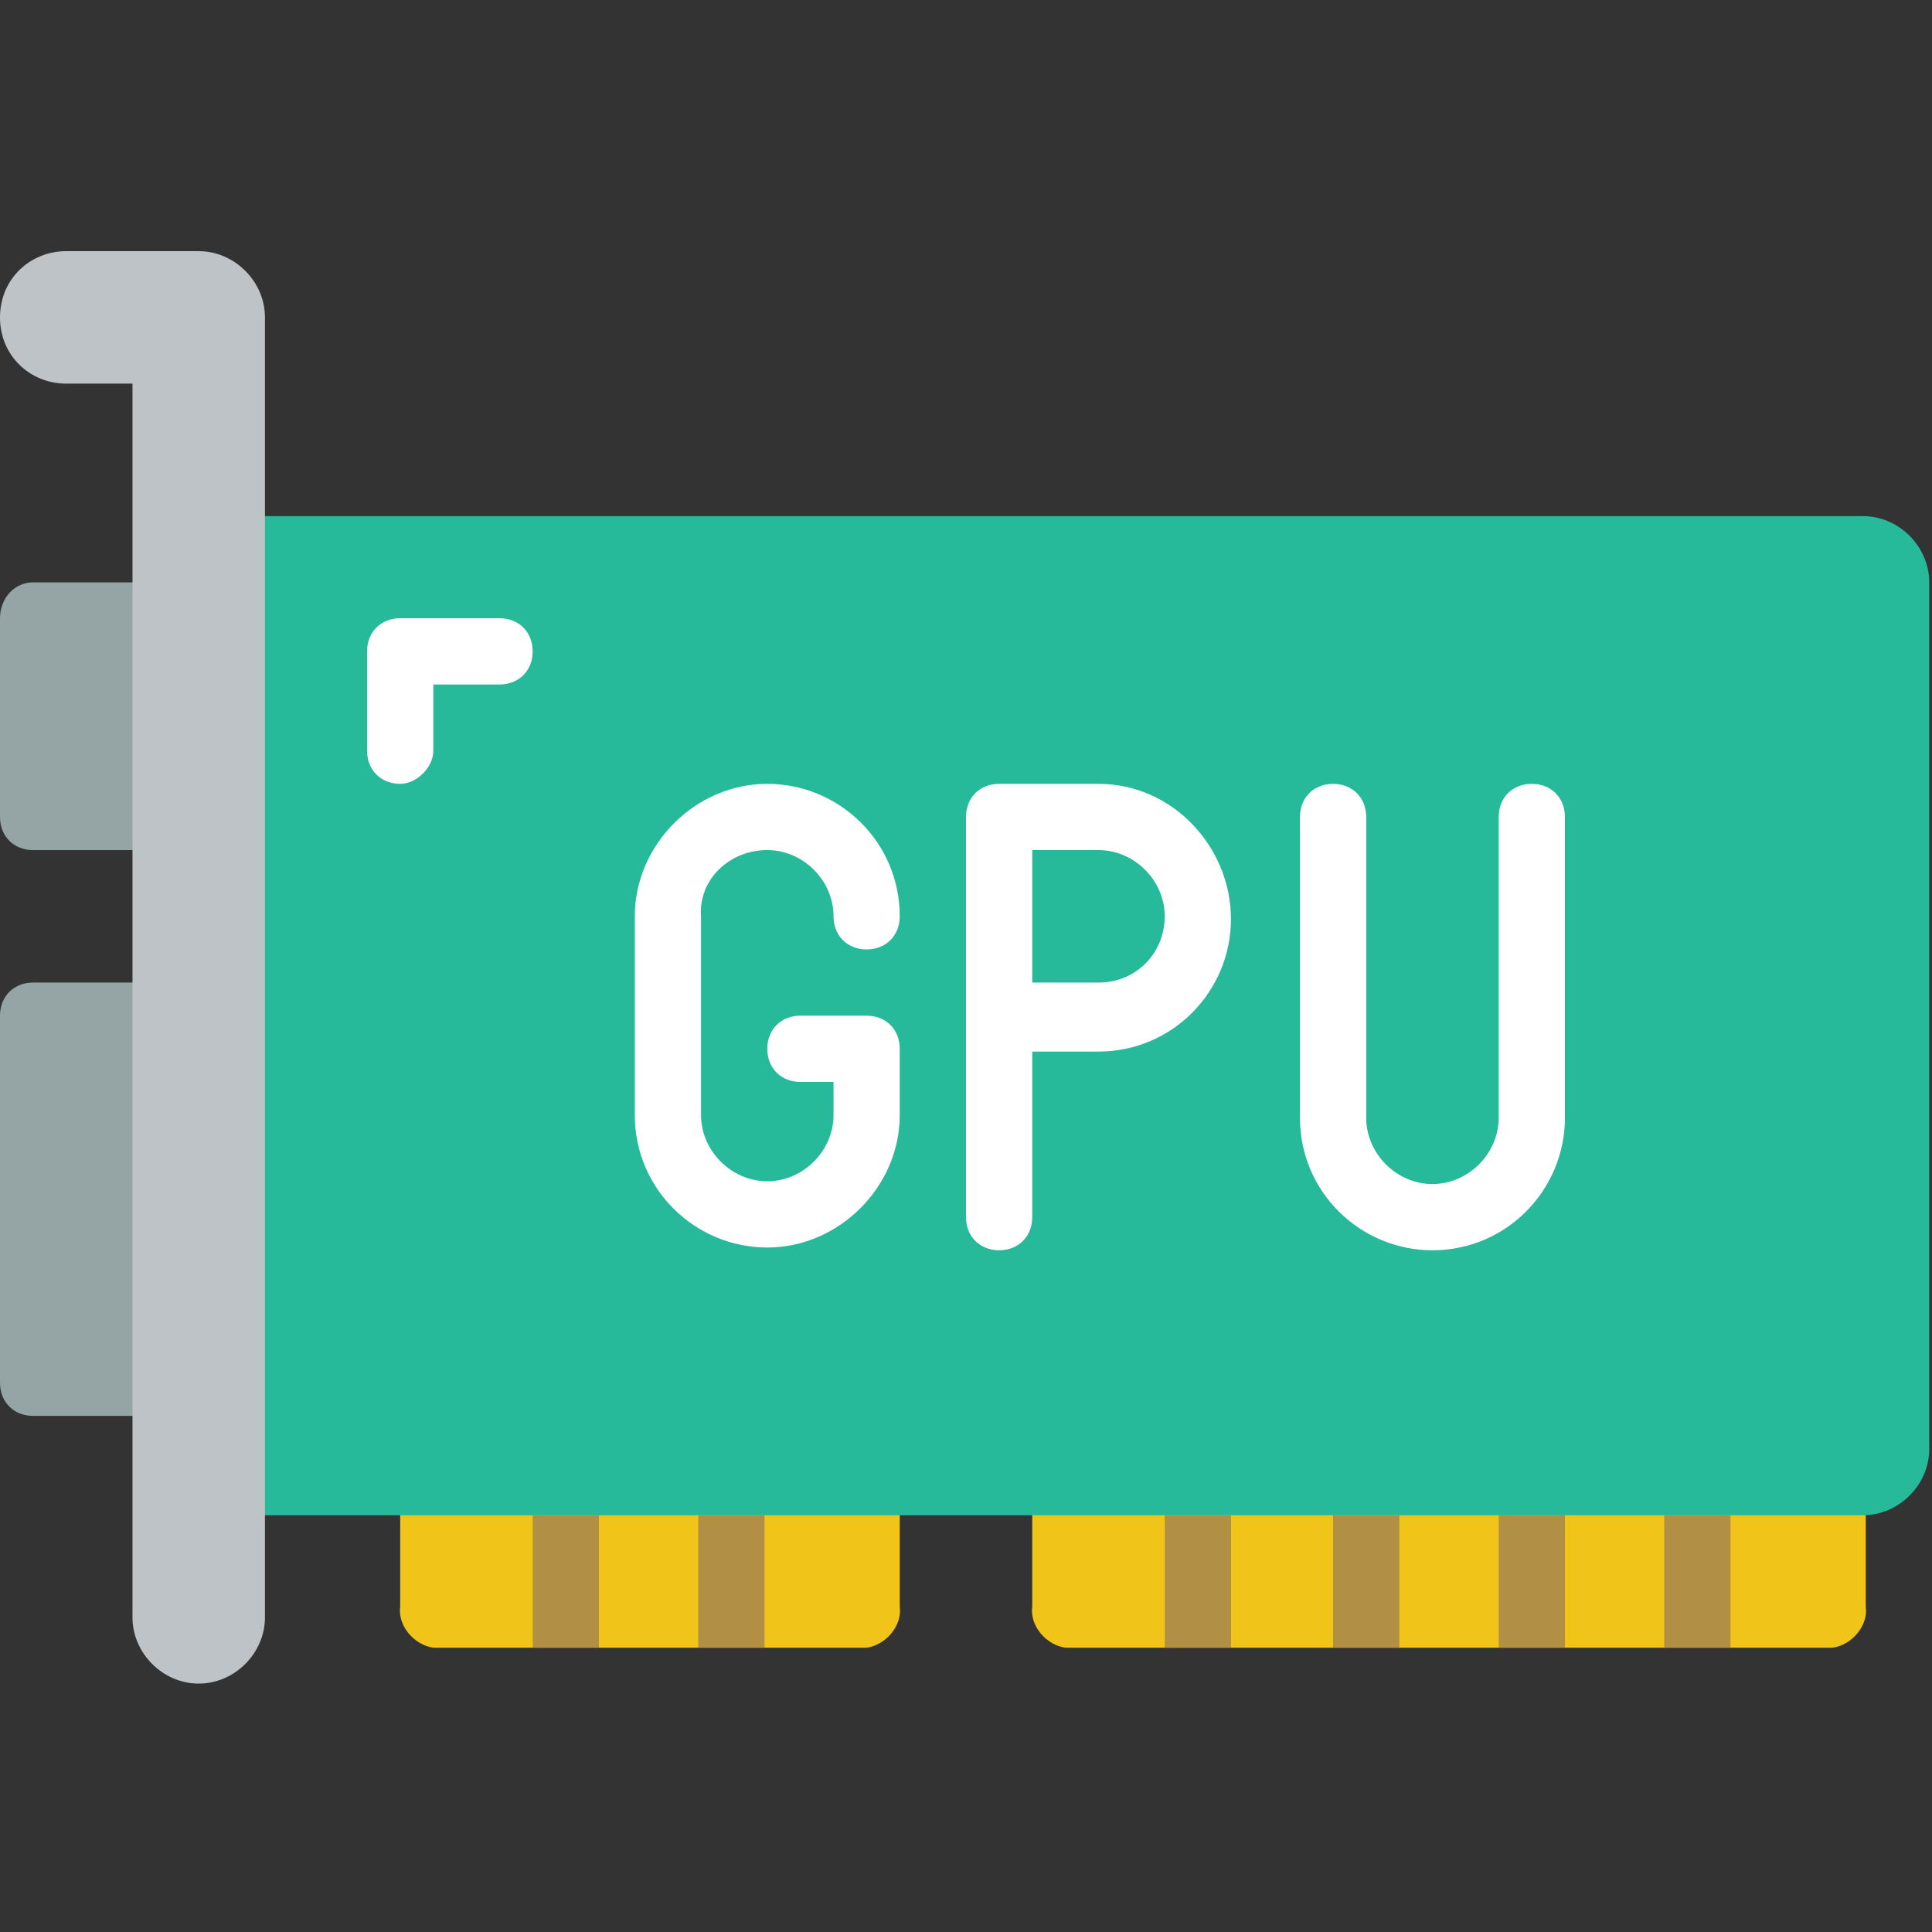
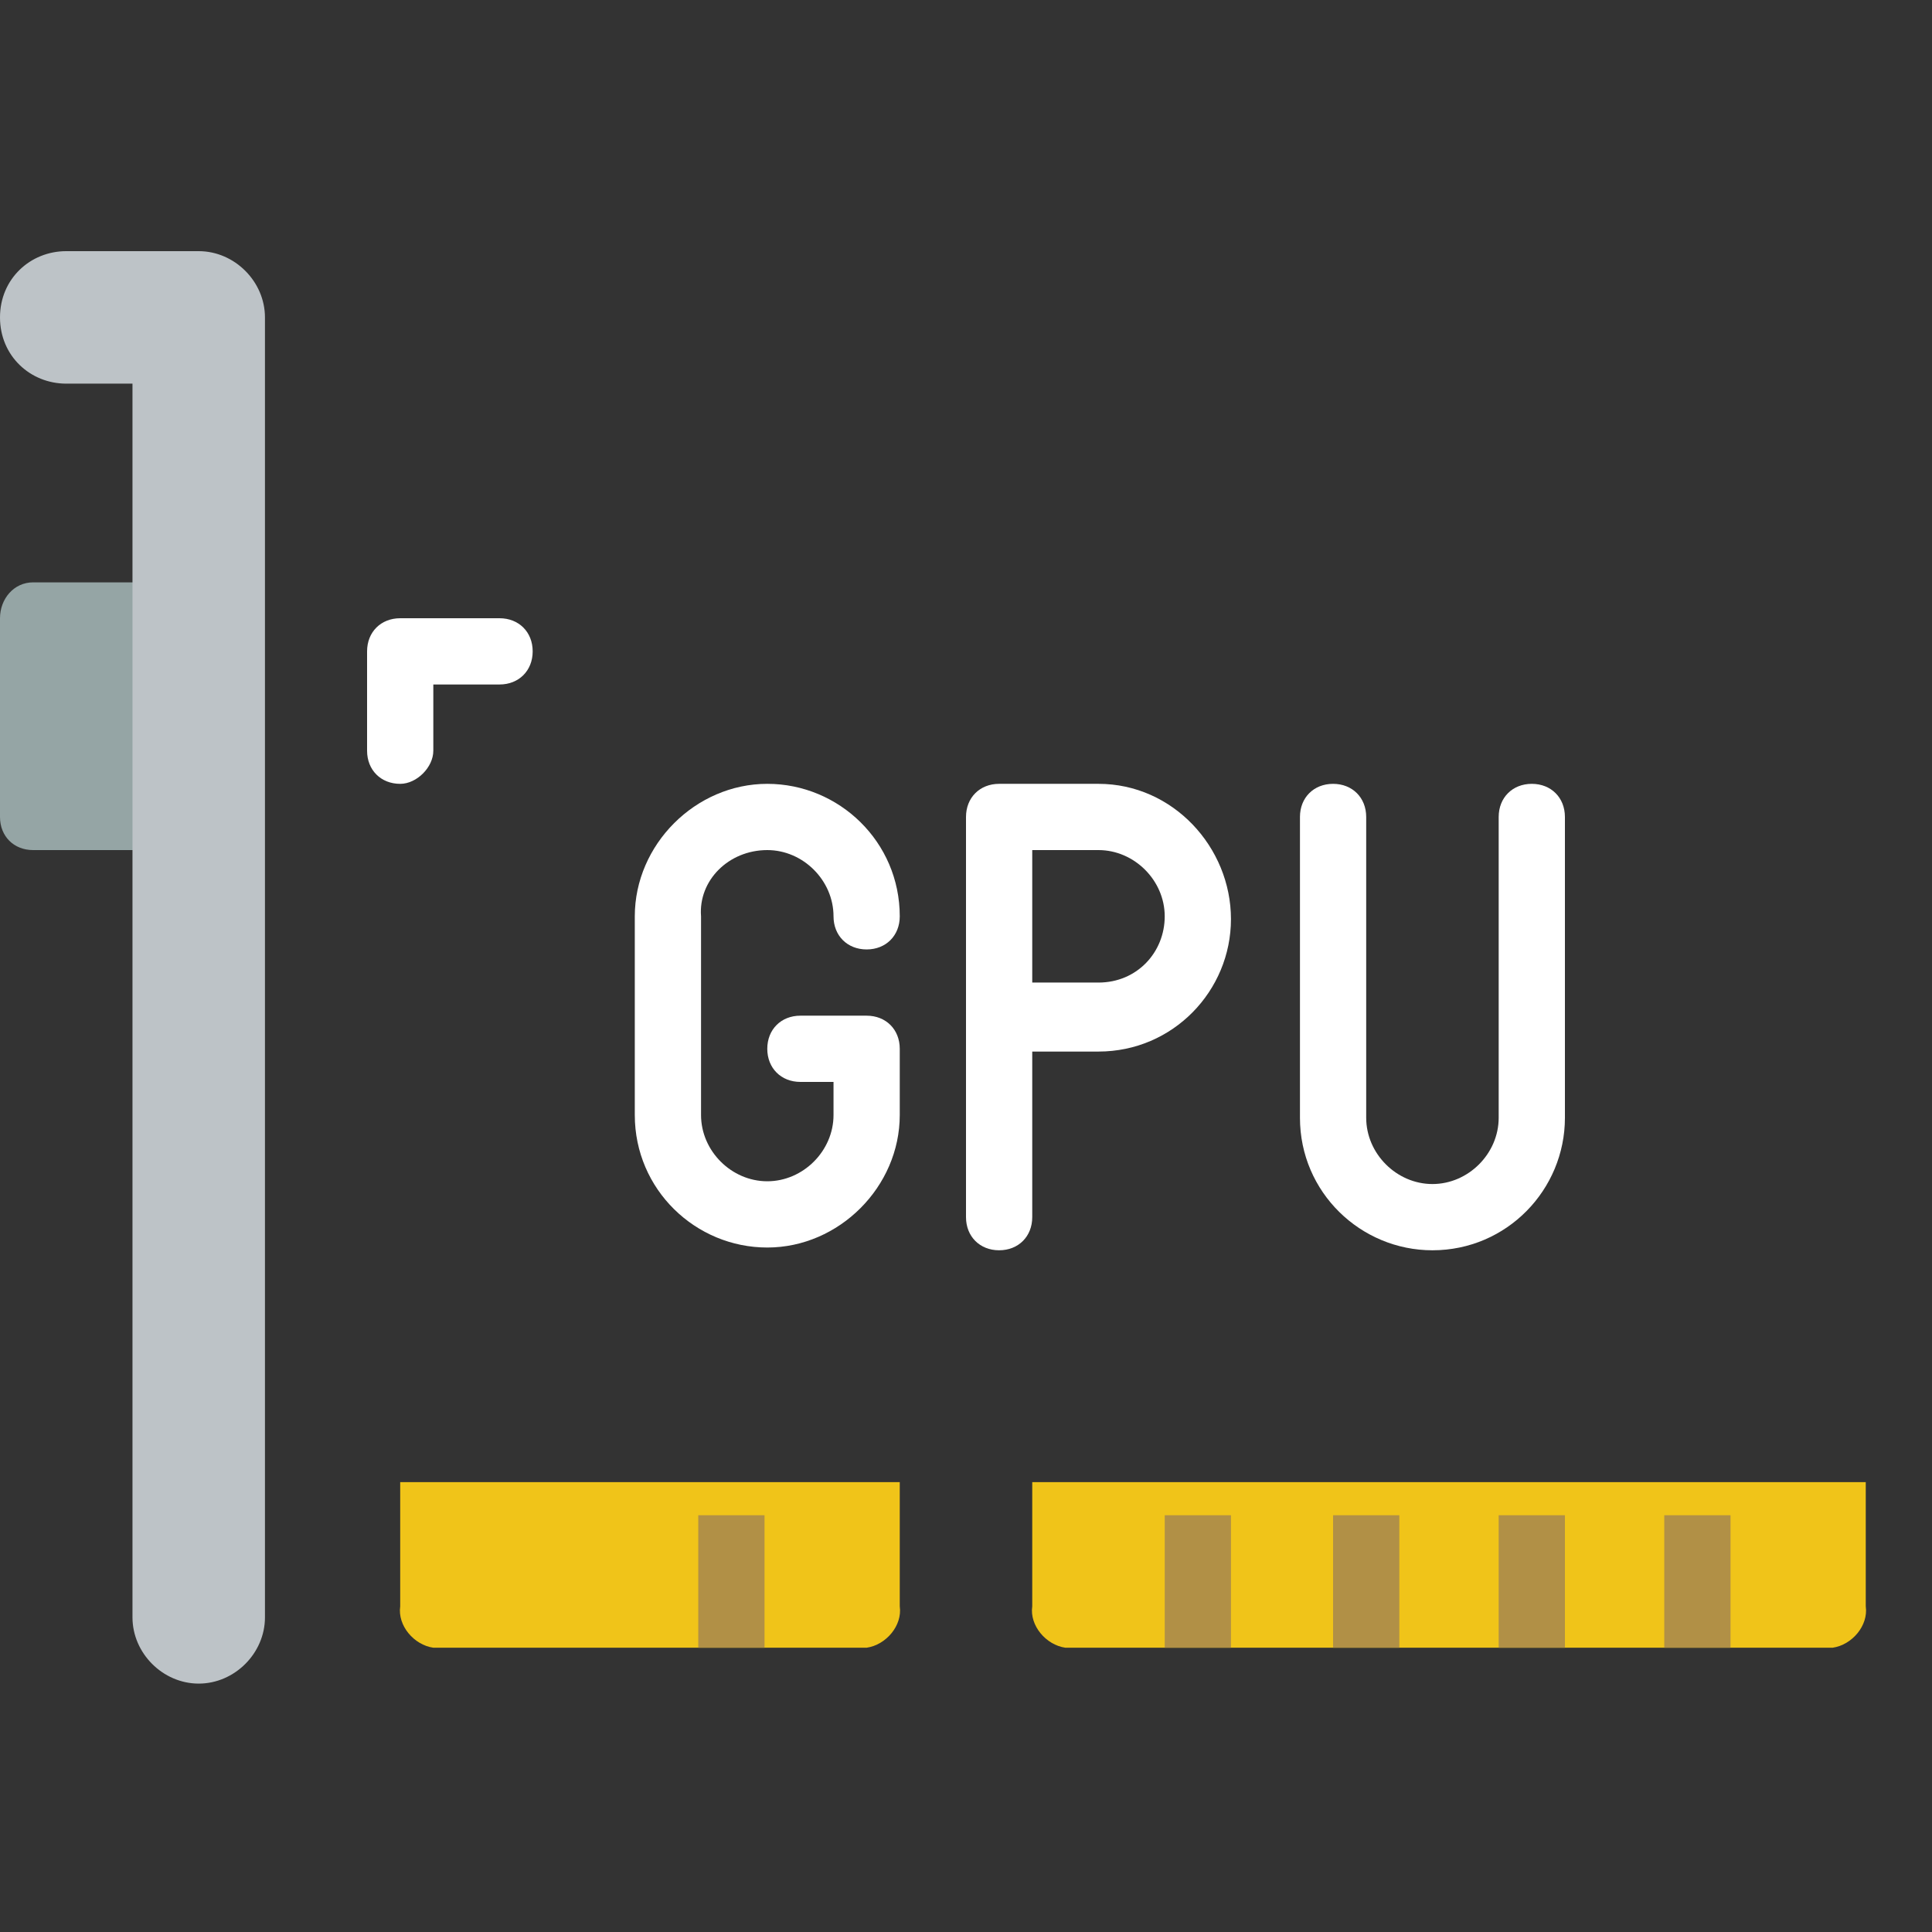
<svg xmlns="http://www.w3.org/2000/svg" version="1.1" id="Layer_1" x="0px" y="0px" width="70px" height="70px" viewBox="0 0 70 70" style="enable-background:new 0 0 70 70;" xml:space="preserve">
  <rect x="0" y="0" width="70" height="70" fill="#333333" stroke="none" />
  <style type="text/css">
	.st0{fill:#F0C419;}
	.st1{fill:#95A5A5;}
	.st2{fill:#26B99A;}
	.st3{fill:#BDC3C7;}
	.st4{fill:#B19046;}
	.st5{fill:#FFFFFF;}
</style>
  <g id="Page-1">
    <g id="_x30_40---GPU">
      <path id="Shape" class="st0" d="M32.6,53.7v4.5c0.1,0.7-0.5,1.4-1.2,1.5H15.7c-0.7-0.1-1.3-0.8-1.2-1.5v-4.5H32.6z" />
      <path id="Shape_00000159446511577335841080000014286511632785699985_" class="st0" d="M67.6,53.7v4.5c0.1,0.7-0.5,1.4-1.2,1.5    H38.6c-0.7-0.1-1.3-0.8-1.2-1.5v-4.5H67.6z" />
      <path id="Shape_00000026844045353266249620000014828954048513713599_" class="st1" d="M1.2,21.1H6v9.7H1.2c-0.7,0-1.2-0.5-1.2-1.2    v-7.2C0,21.7,0.5,21.1,1.2,21.1z" />
-       <path id="Shape_00000022533484372234407730000017092905245701072045_" class="st1" d="M1.2,35.6H6v15.7H1.2    c-0.7,0-1.2-0.5-1.2-1.2V36.8C0,36.1,0.5,35.6,1.2,35.6z" />
-       <path id="Shape_00000022548156315134211380000008822544483225748617_" class="st2" d="M7.2,18.7h60.3c1.3,0,2.4,1.1,2.4,2.4v31.4    c0,1.3-1.1,2.4-2.4,2.4H7.2V18.7z" />
      <path id="Shape_00000117664120839812201510000015075751117407940764_" class="st3" d="M2.4,9.1C1.1,9.1,0,10.1,0,11.5    s1.1,2.4,2.4,2.4h2.4v44.7c0,1.3,1.1,2.4,2.4,2.4s2.4-1.1,2.4-2.4V11.5c0-1.3-1.1-2.4-2.4-2.4H2.4z" />
      <g>
-         <path id="Rectangle-path" class="st4" d="M19.3,54.9h2.4v4.8h-2.4V54.9z" />
        <path id="Rectangle-path_00000016767491937552549550000014262238937783254449_" class="st4" d="M25.3,54.9h2.4v4.8h-2.4V54.9z" />
        <path id="Rectangle-path_00000122692408390583782140000009478302908639753349_" class="st4" d="M42.2,54.9h2.4v4.8h-2.4V54.9z" />
        <path id="Rectangle-path_00000142862825667966030080000001062675313288853690_" class="st4" d="M60.3,54.9h2.4v4.8h-2.4V54.9z" />
        <path id="Rectangle-path_00000147911504976803320200000014620423629396186026_" class="st4" d="M48.3,54.9h2.4v4.8h-2.4V54.9z" />
        <path id="Rectangle-path_00000161616151850208561140000006224596493428813970_" class="st4" d="M54.3,54.9h2.4v4.8h-2.4V54.9z" />
      </g>
      <path id="Shape_00000143578451251055933660000000304500195956129456_" class="st5" d="M27.8,30.8c1.3,0,2.4,1.1,2.4,2.4    c0,0.7,0.5,1.2,1.2,1.2c0.7,0,1.2-0.5,1.2-1.2c0-2.7-2.2-4.8-4.8-4.8s-4.8,2.2-4.8,4.8v7.2c0,2.7,2.2,4.8,4.8,4.8s4.8-2.2,4.8-4.8    V38c0-0.7-0.5-1.2-1.2-1.2H29c-0.7,0-1.2,0.5-1.2,1.2s0.5,1.2,1.2,1.2h1.2v1.2c0,1.3-1.1,2.4-2.4,2.4c-1.3,0-2.4-1.1-2.4-2.4v-7.2    C25.3,31.9,26.4,30.8,27.8,30.8z" />
      <path id="Shape_00000144326588591044430580000012363264045946680220_" class="st5" d="M39.8,28.4h-3.6c-0.7,0-1.2,0.5-1.2,1.2    v14.5c0,0.7,0.5,1.2,1.2,1.2c0.7,0,1.2-0.5,1.2-1.2v-6h2.4c2.7,0,4.8-2.2,4.8-4.8S42.5,28.4,39.8,28.4z M39.8,35.6h-2.4v-4.8h2.4    c1.3,0,2.4,1.1,2.4,2.4C42.2,34.5,41.2,35.6,39.8,35.6z" />
      <path id="Shape_00000069357702601821439900000003847709902321450158_" class="st5" d="M55.5,28.4c-0.7,0-1.2,0.5-1.2,1.2v10.9    c0,1.3-1.1,2.4-2.4,2.4c-1.3,0-2.4-1.1-2.4-2.4V29.6c0-0.7-0.5-1.2-1.2-1.2s-1.2,0.5-1.2,1.2v10.9c0,2.7,2.2,4.8,4.8,4.8    c2.7,0,4.8-2.2,4.8-4.8V29.6C56.7,28.9,56.2,28.4,55.5,28.4z" />
      <path id="Shape_00000037657302075792448840000004281883542872634791_" class="st5" d="M14.5,28.4c-0.7,0-1.2-0.5-1.2-1.2v-3.6    c0-0.7,0.5-1.2,1.2-1.2h3.6c0.7,0,1.2,0.5,1.2,1.2s-0.5,1.2-1.2,1.2h-2.4v2.4C15.7,27.8,15.1,28.4,14.5,28.4z" />
    </g>
  </g>
</svg>